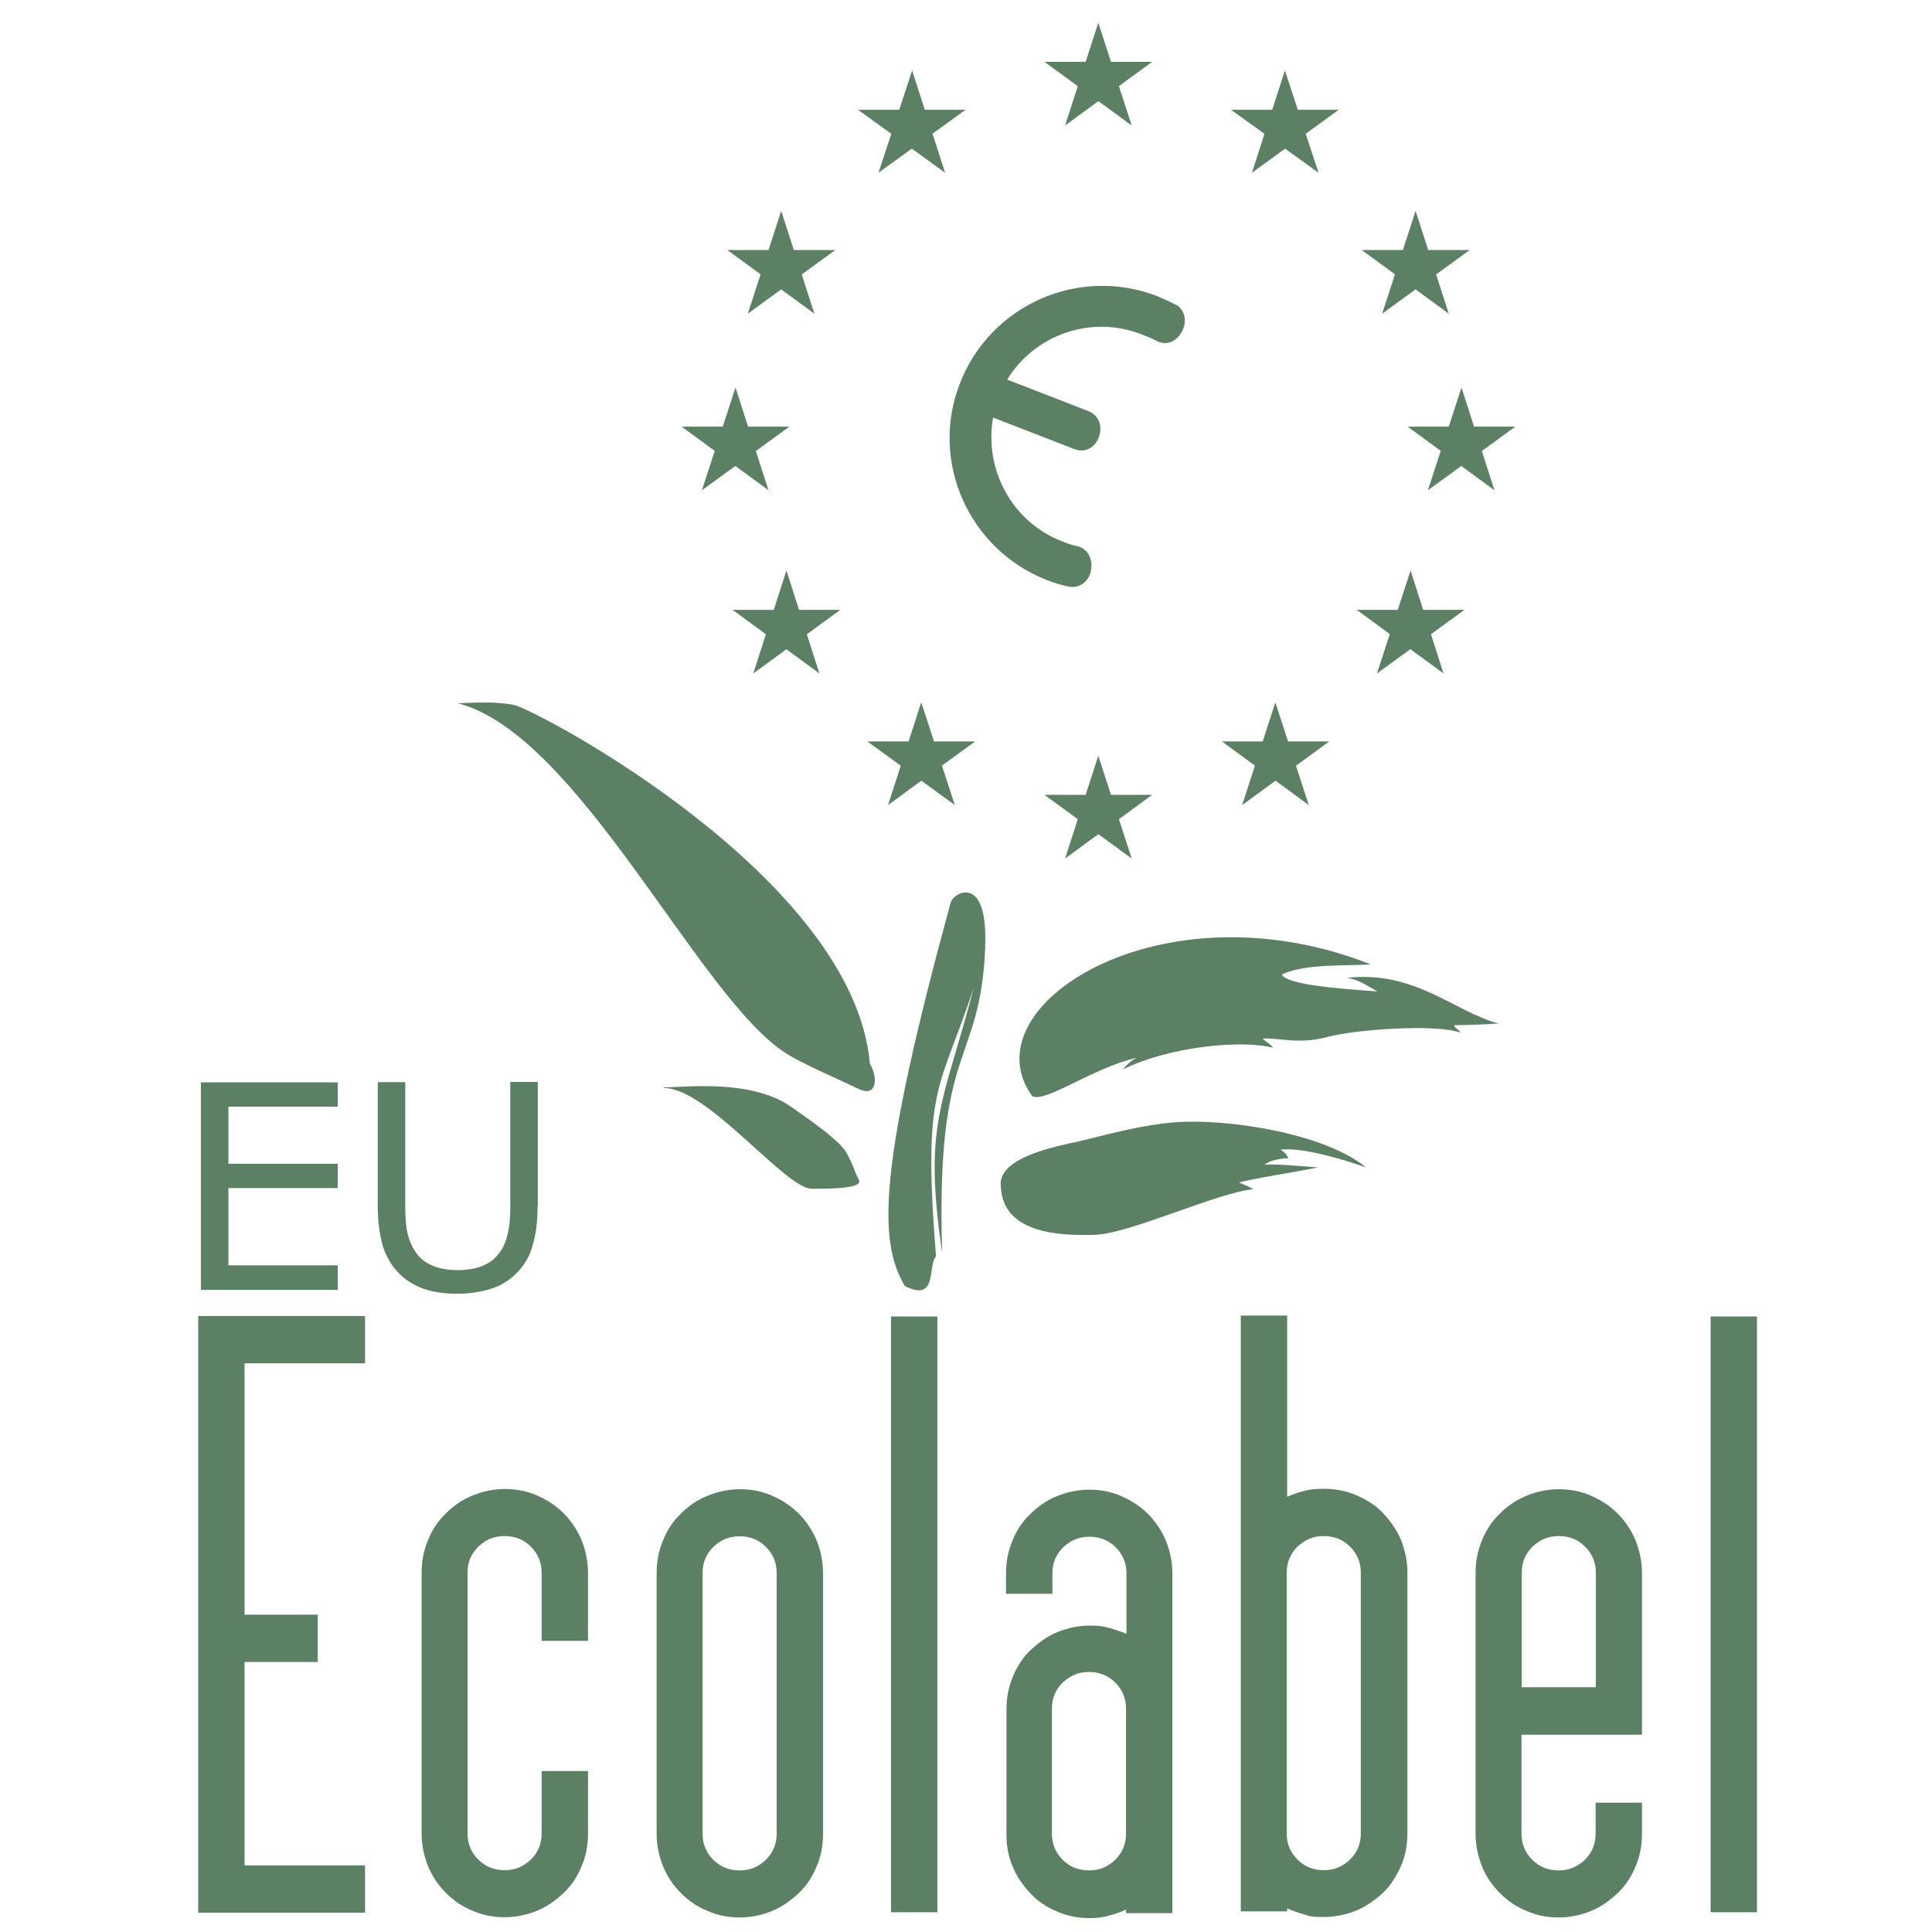
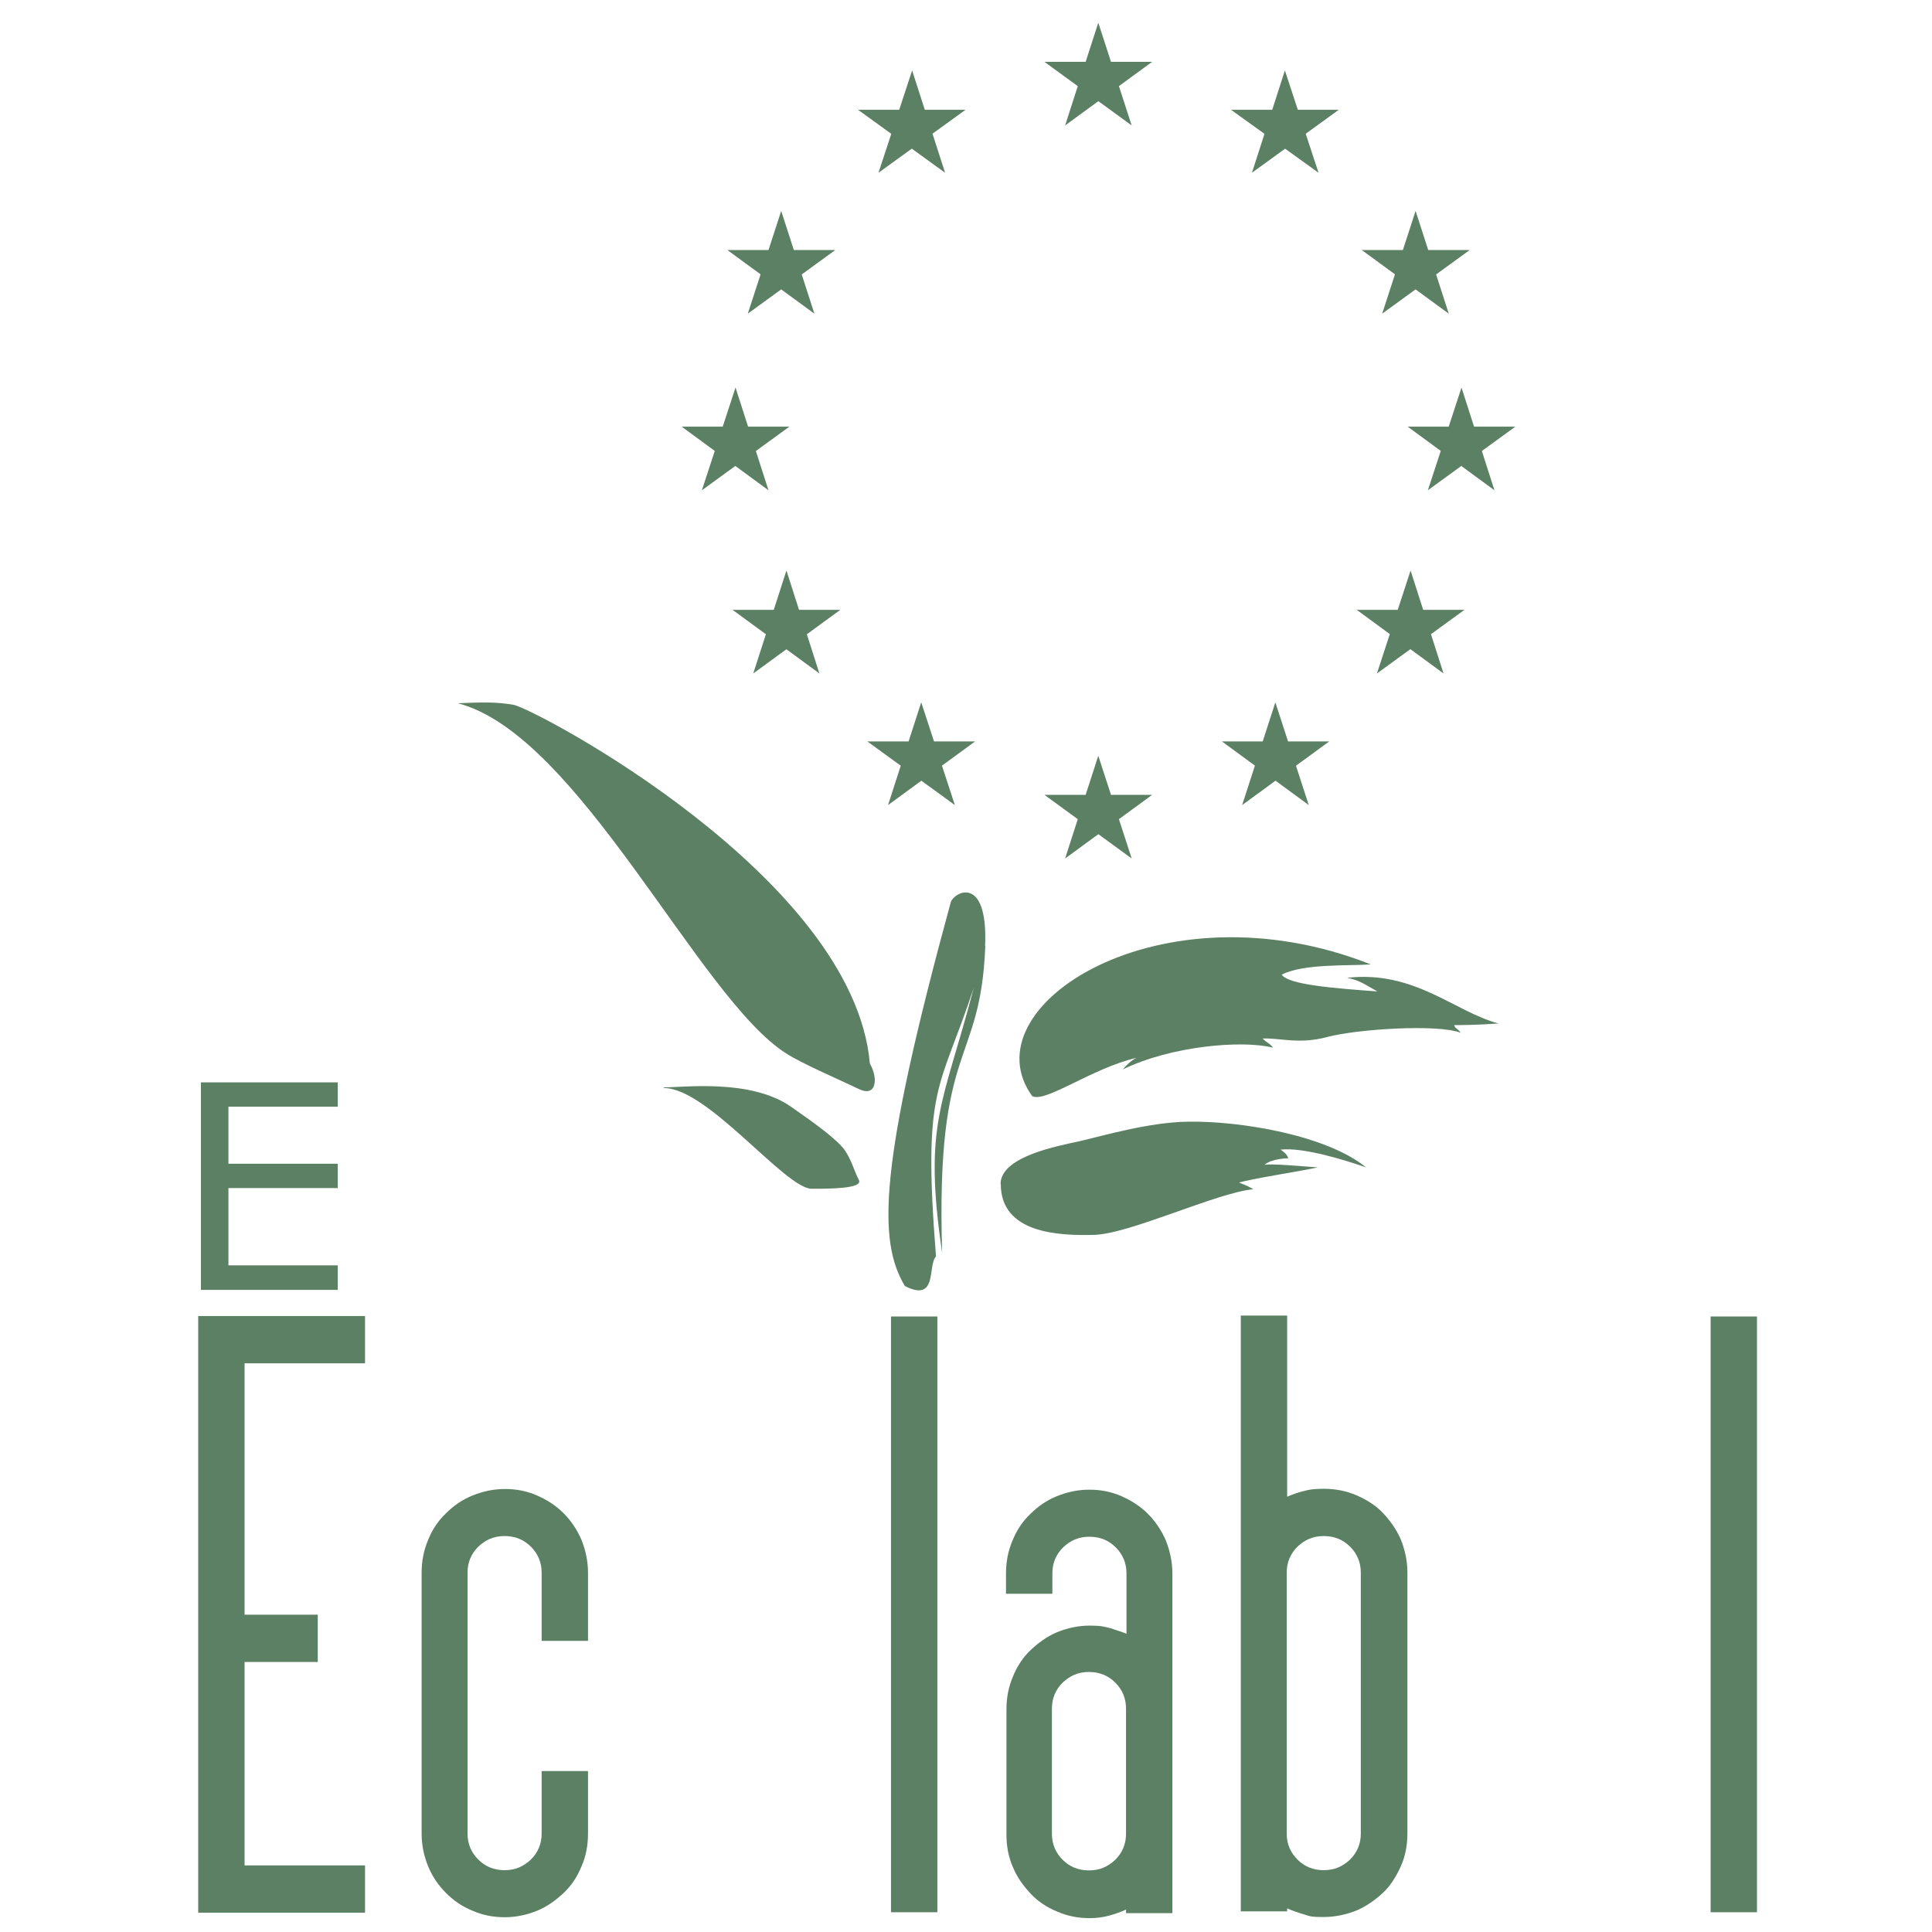
<svg xmlns="http://www.w3.org/2000/svg" id="Calque_2" viewBox="0 0 85 85">
  <defs>
    <style>
      .cls-1 {
        fill: none;
      }

      .cls-2 {
        fill: #5c8063;
      }
    </style>
  </defs>
  <g id="Layer_1">
-     <path class="cls-2" d="M51.74,13.42c-.27-.16-.56-.27-.85-.4-3.45-1.32-7.32.4-8.66,3.85s.4,7.32,3.85,8.66c.29.11.58.2.9.27.49.11.9-.18,1.01-.67s-.11-.98-.58-1.1c-.22-.04-.43-.11-.65-.2-2.24-.85-3.47-3.18-3.07-5.46l3.58,1.39c.47.18.9-.07,1.07-.51.18-.47.02-.98-.45-1.16l-3.58-1.39c1.21-1.97,3.69-2.86,5.91-1.99.22.09.43.16.63.27.43.25.9.07,1.14-.38.25-.43.16-.96-.27-1.21h0l.02.04Z" />
    <polygon class="cls-2" points="45.95 2.72 50.69 2.72 46.86 5.52 48.32 1 49.79 5.52 45.95 2.72" />
    <polygon class="cls-2" points="54.16 4.83 58.9 4.83 55.08 7.6 56.53 3.1 58.01 7.6 54.16 4.83" />
    <polygon class="cls-2" points="59.91 11 64.66 11 60.81 13.8 62.28 9.28 63.74 13.8 59.91 11" />
    <polygon class="cls-2" points="42.48 4.83 37.75 4.83 41.58 7.6 40.13 3.1 38.65 7.6 42.48 4.83" />
    <polygon class="cls-2" points="36.75 11 32 11 35.83 13.8 34.37 9.28 32.9 13.8 36.75 11" />
    <polygon class="cls-2" points="61.93 18.77 66.67 18.77 62.82 21.57 64.3 17.05 65.75 21.57 61.93 18.77" />
    <polygon class="cls-2" points="59.69 26.83 64.43 26.83 60.58 29.63 62.06 25.1 63.51 29.63 59.69 26.83" />
    <polygon class="cls-2" points="53.76 32.62 58.48 32.62 54.65 35.42 56.11 30.9 57.58 35.42 53.76 32.62" />
    <polygon class="cls-2" points="36.97 26.83 32.23 26.83 36.05 29.63 34.6 25.1 33.14 29.63 36.97 26.83" />
    <polygon class="cls-2" points="42.9 32.62 38.16 32.62 42.01 35.42 40.53 30.9 39.07 35.42 42.9 32.62" />
    <polygon class="cls-2" points="34.73 18.77 29.99 18.77 33.81 21.57 32.36 17.05 30.88 21.57 34.73 18.77" />
    <polygon class="cls-2" points="45.95 34.97 50.69 34.97 46.86 37.77 48.32 33.25 49.79 37.77 45.95 34.97" />
    <path class="cls-2" d="M43.35,41.62c-.22,5.39-2.19,4.1-1.9,13.5-.85-5.77.07-6.56,1.39-11.66-1.5,4.57-2.26,4.23-1.66,11.82-.38.4.09,2.04-1.37,1.3-1.19-1.99-1.16-5.24,2.01-16.85.11-.49,1.66-1.3,1.52,1.9h0Z" />
-     <path class="cls-2" d="M29.2,47.84c.92,0,3.83-.38,5.6.85,1.12.78,2.08,1.48,2.39,1.95.27.4.4.9.6,1.28.18.38-1.3.38-2.08.38-1.16,0-4.57-4.43-6.49-4.43h0l-.02-.02Z" />
+     <path class="cls-2" d="M29.2,47.84c.92,0,3.83-.38,5.6.85,1.12.78,2.08,1.48,2.39,1.95.27.4.4.9.6,1.28.18.38-1.3.38-2.08.38-1.16,0-4.57-4.43-6.49-4.43h0l-.02-.02" />
    <path class="cls-2" d="M38.27,46.79c.38.67.29,1.5-.49,1.12-.98-.47-2.51-1.12-3.2-1.57-3.83-2.42-9.11-14.03-14.44-15.4.96-.04,1.68-.07,2.46.07.94.18,14.95,7.56,15.67,15.78Z" />
    <path class="cls-2" d="M45.43,48.25c-2.91-3.96,5.64-9.47,14.88-5.82-1.05.07-2.95-.04-3.92.45.29.45,2.35.6,4.21.74-.6-.34-.83-.51-1.34-.6,2.98-.34,4.74,1.5,6.67,2.01-1.01.07-1.68.07-1.95.07.04.16.11.11.29.34-1.01-.4-4.59-.16-5.86.18s-2.06.04-2.86.07c.16.18.34.22.45.4-1.39-.34-4.48-.07-6.6.96.18-.22.38-.4.6-.51-1.95.45-4.03,2.01-4.59,1.68h0l.02.04Z" />
    <path class="cls-2" d="M44.02,52.1c0-1.23,2.53-1.68,3.51-1.9.96-.22,3.02-.83,4.74-.85,2.31-.04,6.11.6,7.83,2.01-.83-.29-2.75-.9-3.76-.78.27.18.29.27.34.38,0,0-.72,0-1.05.29.27-.07,1.72.07,2.35.11-.72.16-2.98.51-3.47.67.29.11.45.18.63.29-1.63.16-5.44,1.97-7.01,2.01s-4.1-.07-4.1-2.24h-.02Z" />
    <path class="cls-2" d="M14.86,56.75h-6.02v-9.13h6.02v1.07h-4.81v2.51h4.81v1.07h-4.81v3.4h4.81v1.07h0Z" />
-     <path class="cls-2" d="M23.65,53.08c0,.67-.07,1.23-.22,1.72-.13.49-.38.9-.72,1.23-.31.31-.69.54-1.1.67-.43.13-.92.22-1.48.22s-1.07-.07-1.5-.22c-.43-.16-.78-.38-1.07-.67-.34-.34-.56-.74-.72-1.21-.13-.47-.22-1.05-.22-1.75v-5.46h1.21v5.53c0,.49.04.9.11,1.16.07.29.18.54.34.78.18.27.43.47.74.6s.67.2,1.12.2.81-.07,1.12-.2.56-.34.74-.6c.16-.22.27-.49.34-.81.07-.29.11-.67.11-1.12v-5.55h1.21v5.46h0Z" />
    <path class="cls-2" d="M8.72,84.15v-26.25h7.34v2.08h-5.3v11.06h3.22v2.08h-3.22v8.95h5.3v2.08h-7.34Z" />
    <path class="cls-2" d="M23.83,72.19v-3c0-.45-.16-.83-.47-1.14-.31-.31-.69-.47-1.16-.47s-.83.16-1.16.47c-.31.31-.47.69-.47,1.14v11.48c0,.45.16.83.47,1.14.31.31.69.47,1.16.47s.83-.16,1.16-.47c.31-.31.47-.69.47-1.14v-2.75h2.04v2.75c0,.51-.09,1.01-.29,1.45-.18.45-.45.85-.78,1.16s-.72.6-1.16.78-.92.29-1.43.29-.98-.09-1.43-.29c-.45-.18-.83-.45-1.16-.78s-.6-.72-.78-1.16-.29-.92-.29-1.45v-11.48c0-.51.09-.98.29-1.45.18-.45.45-.85.78-1.16.34-.34.72-.6,1.16-.78s.92-.29,1.43-.29.98.09,1.43.29.83.45,1.16.78.6.74.78,1.16c.18.45.29.94.29,1.45v3h-2.04Z" />
-     <path class="cls-2" d="M36.21,80.68c0,.51-.09,1.01-.29,1.45-.18.45-.45.85-.78,1.16s-.72.6-1.16.78-.92.29-1.43.29-.98-.09-1.43-.29c-.45-.18-.83-.45-1.16-.78s-.6-.72-.78-1.16-.29-.92-.29-1.45v-11.48c0-.51.09-.98.29-1.45.18-.45.45-.85.78-1.16.34-.34.72-.6,1.16-.78s.92-.29,1.43-.29.98.09,1.43.29.83.45,1.16.78.6.74.78,1.16c.18.45.29.94.29,1.45v11.48ZM34.17,69.2c0-.45-.16-.83-.47-1.14-.31-.31-.69-.47-1.16-.47s-.83.16-1.16.47c-.31.31-.47.69-.47,1.14v11.48c0,.45.16.83.47,1.14.31.31.69.47,1.16.47s.83-.16,1.16-.47c.31-.31.47-.69.47-1.14v-11.48Z" />
    <path class="cls-2" d="M41.24,57.92v26.21h-2.04v-26.21h2.04Z" />
    <path class="cls-2" d="M49.55,84.01c-.25.11-.49.2-.76.27-.25.07-.54.11-.85.11-.51,0-.98-.09-1.43-.29-.45-.18-.85-.45-1.16-.78s-.6-.72-.78-1.16c-.2-.45-.29-.92-.29-1.45v-5.51c0-.51.09-.98.29-1.45.18-.45.45-.85.78-1.16s.72-.6,1.16-.78.92-.29,1.43-.29.6.04.9.11c.27.09.51.16.72.25v-2.66c0-.45-.16-.83-.47-1.14s-.69-.47-1.16-.47-.83.16-1.16.47c-.31.31-.47.69-.47,1.14v.9h-2.04v-.9c0-.51.09-.98.29-1.45.18-.45.45-.85.78-1.16.34-.34.72-.6,1.16-.78s.92-.29,1.43-.29.98.09,1.43.29.83.45,1.16.78.6.74.78,1.16c.18.45.29.94.29,1.45v14.95h-2.04v-.13h0ZM46.28,80.68c0,.45.16.83.47,1.14.31.31.69.47,1.16.47s.83-.16,1.16-.47c.31-.31.47-.69.47-1.14v-5.51c0-.45-.16-.83-.47-1.14s-.69-.47-1.16-.47-.83.16-1.16.47c-.31.31-.47.69-.47,1.14v5.51Z" />
    <path class="cls-2" d="M57.34,65.61c.27-.09.58-.11.9-.11.51,0,.98.09,1.45.29.45.2.85.45,1.16.78s.6.74.78,1.16c.18.45.29.94.29,1.45v11.48c0,.51-.09,1.01-.29,1.45s-.45.85-.78,1.16-.74.6-1.16.78c-.45.18-.94.29-1.45.29s-.6-.02-.85-.11c-.25-.07-.51-.16-.76-.27v.13h-2.04v-26.21h2.04v7.97c.2-.09.45-.18.72-.25h0v-.02ZM59.4,68.05c-.31-.31-.69-.47-1.16-.47s-.83.16-1.16.47c-.31.31-.47.69-.47,1.14v11.48c0,.45.16.83.47,1.14s.69.47,1.16.47.83-.16,1.16-.47c.31-.31.47-.69.47-1.14v-11.48c0-.45-.16-.83-.47-1.14Z" />
-     <path class="cls-2" d="M64.92,69.2c0-.51.09-.98.29-1.45.18-.45.45-.85.78-1.16.34-.34.72-.6,1.16-.78s.92-.29,1.43-.29.98.09,1.43.29.83.45,1.16.78.6.74.78,1.16c.18.45.29.94.29,1.45v7.12h-5.3v4.36c0,.45.16.83.47,1.14s.69.47,1.16.47.83-.16,1.16-.47c.31-.31.47-.69.47-1.14v-1.37h2.04v1.37c0,.51-.09,1.01-.29,1.45-.18.45-.45.85-.78,1.16s-.72.6-1.16.78-.92.29-1.43.29-.98-.09-1.43-.29c-.45-.18-.83-.45-1.16-.78s-.6-.72-.78-1.16-.29-.92-.29-1.45v-11.48h0ZM66.96,74.23h3.25v-5.04c0-.45-.16-.83-.47-1.14s-.69-.47-1.16-.47-.83.16-1.16.47c-.31.31-.47.69-.47,1.14v5.04h.02Z" />
    <path class="cls-2" d="M77.3,57.92v26.21h-2.04v-26.21h2.04Z" />
    <path class="cls-1" d="M2.51,84.77c-.63,0-1.2-.27-1.62-.7h0c-.41-.43-.66-1.02-.66-1.67H.23V2.6C.23,1.95.48,1.36.89.93h0c.41-.43.99-.7,1.62-.7h79.98c.63,0,1.2.27,1.62.7h0c.41.43.66,1.02.66,1.67h0v79.89h0c-.02.61-.27,1.17-.66,1.58h0c-.41.43-.99.7-1.62.7H2.51ZM2.51.59c-.52,0-1.01.22-1.36.59h0c-.34.36-.56.86-.56,1.42h0v79.8c0,.56.22,1.06.56,1.42h0c.34.36.83.59,1.36.59h79.98c.52,0,1.01-.22,1.36-.59h0c.34-.36.56-.86.56-1.42h0V2.6c0-.56-.22-1.06-.56-1.42h0c-.34-.36-.83-.59-1.36-.59M1.86.52c.2-.07.39-.11.61-.11h0c-.22,0-.43.04-.61.11h0ZM82.49.41h0s.05,0,.09-.07h0c0-.09-.04-.07-.04-.09h0v.04s-.05.13-.05.13h0ZM82.53.25h0Z" />
  </g>
</svg>